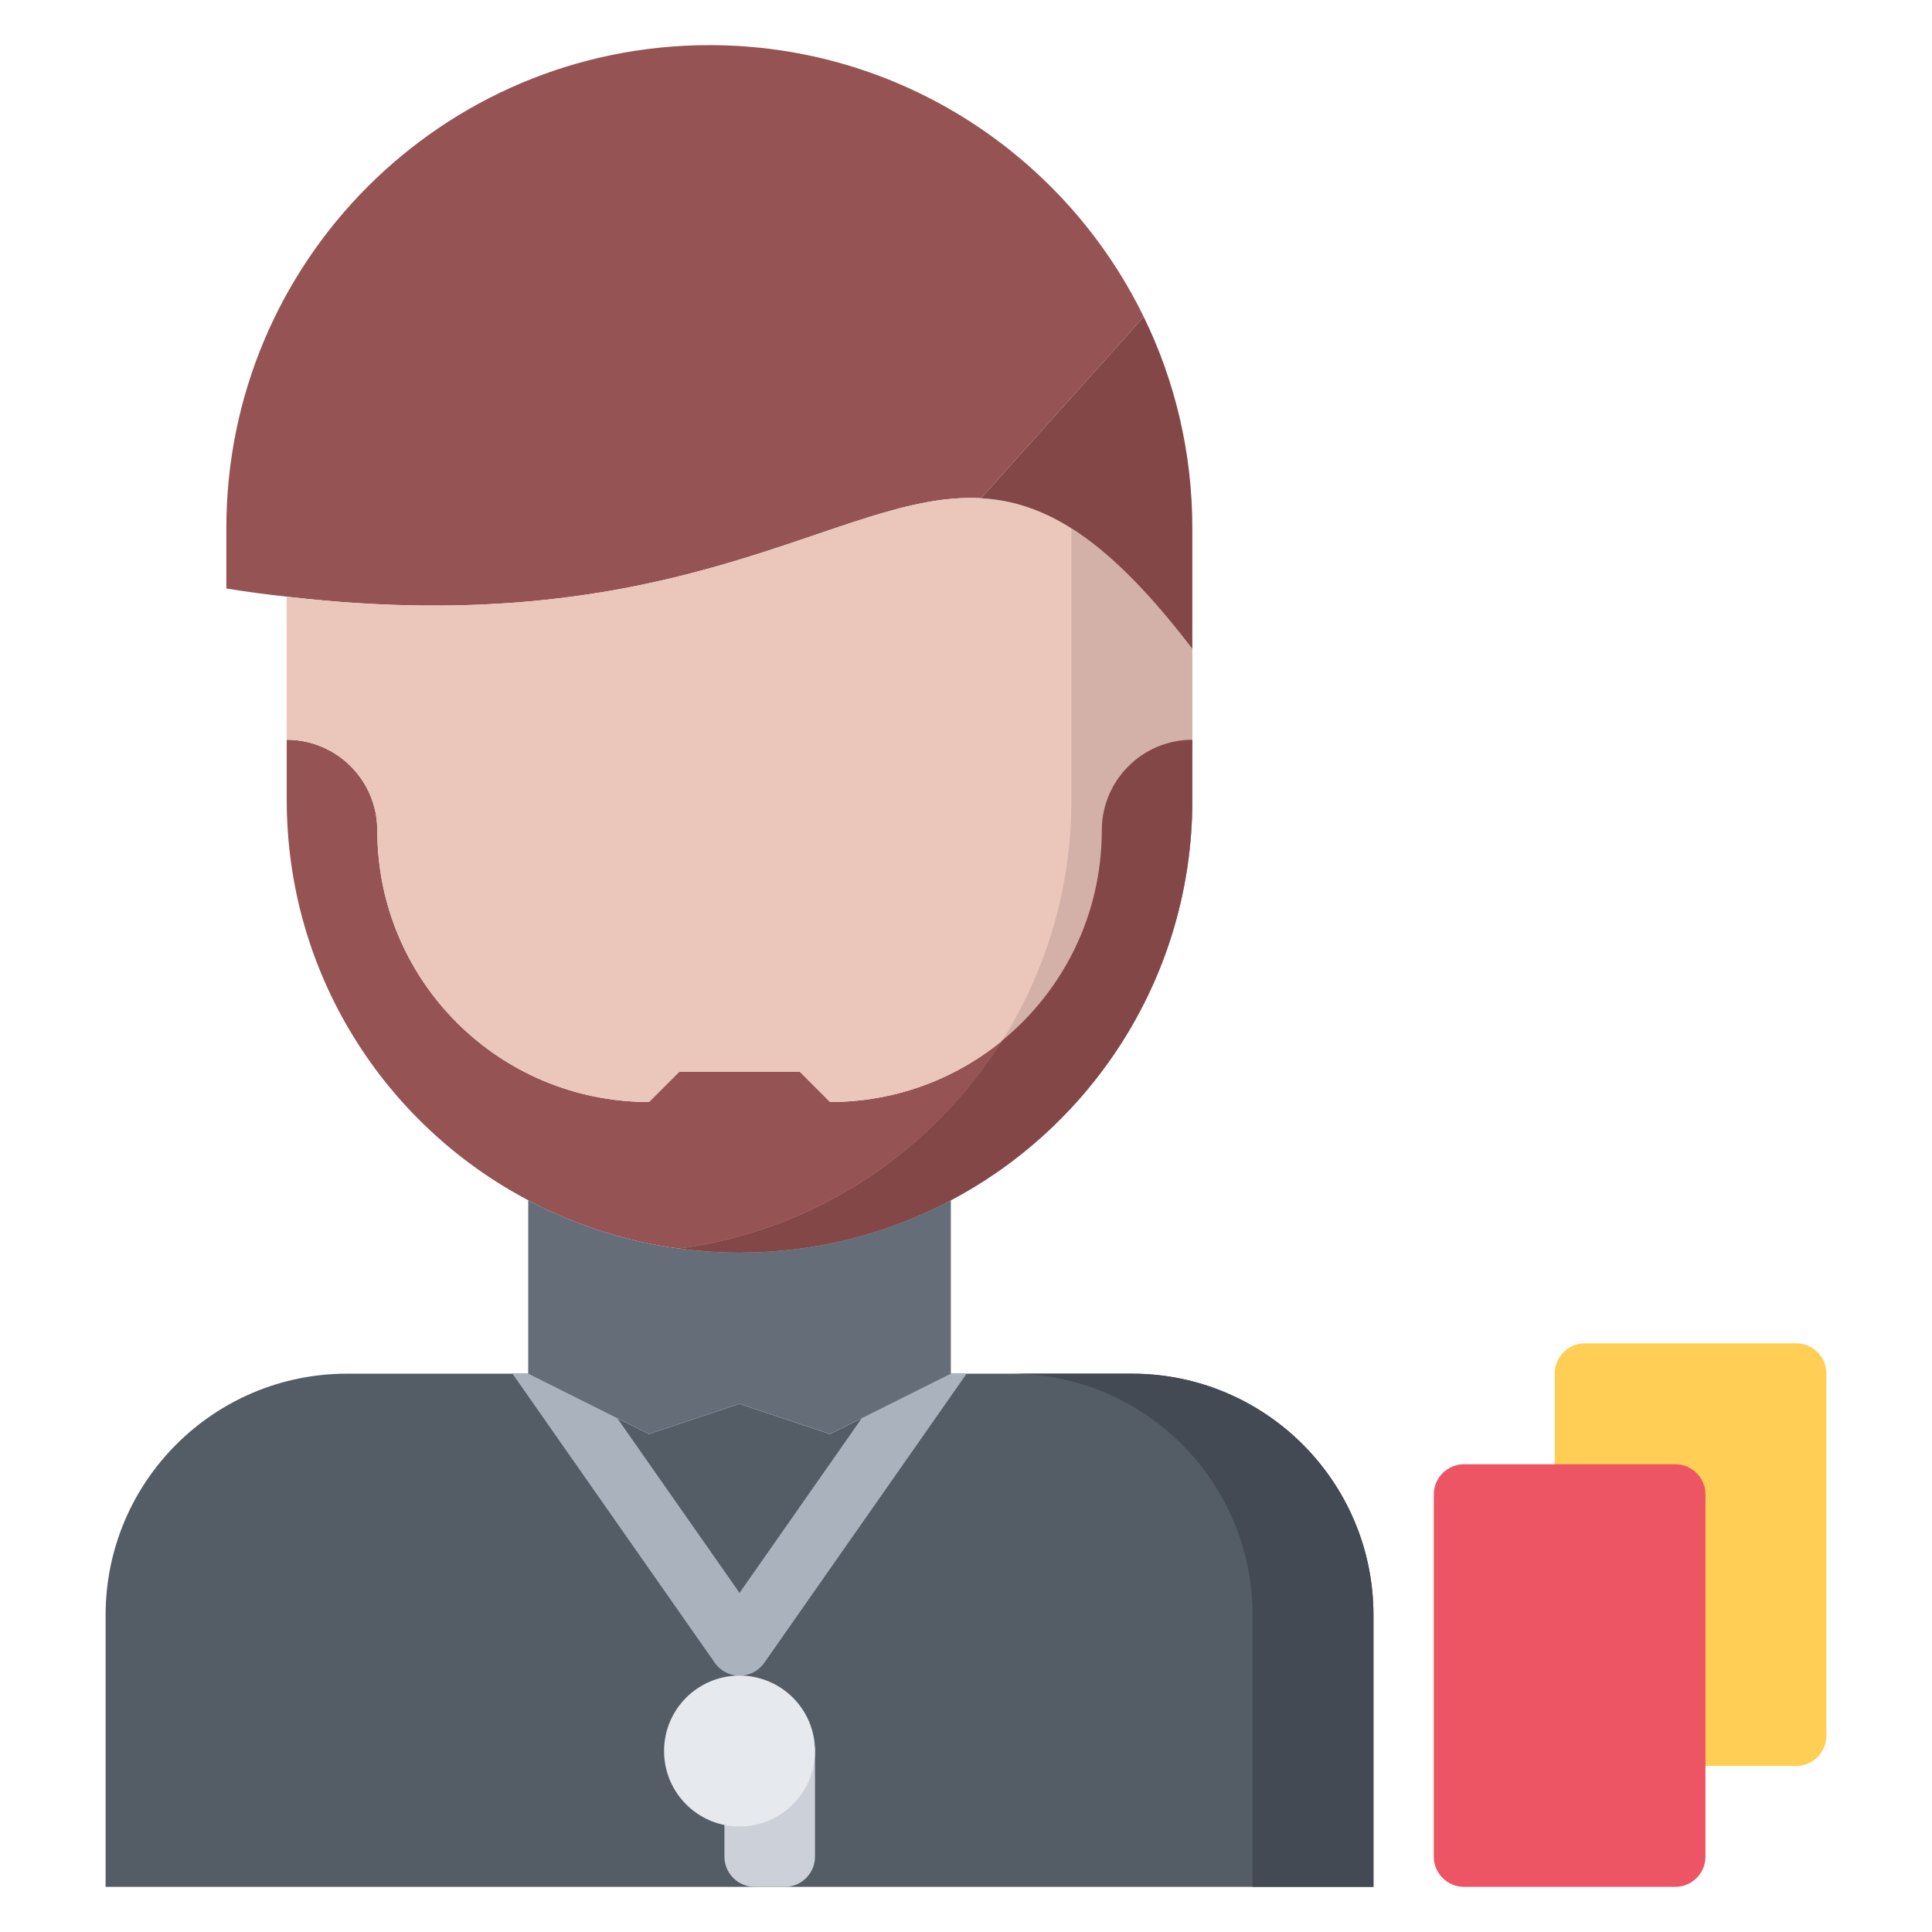
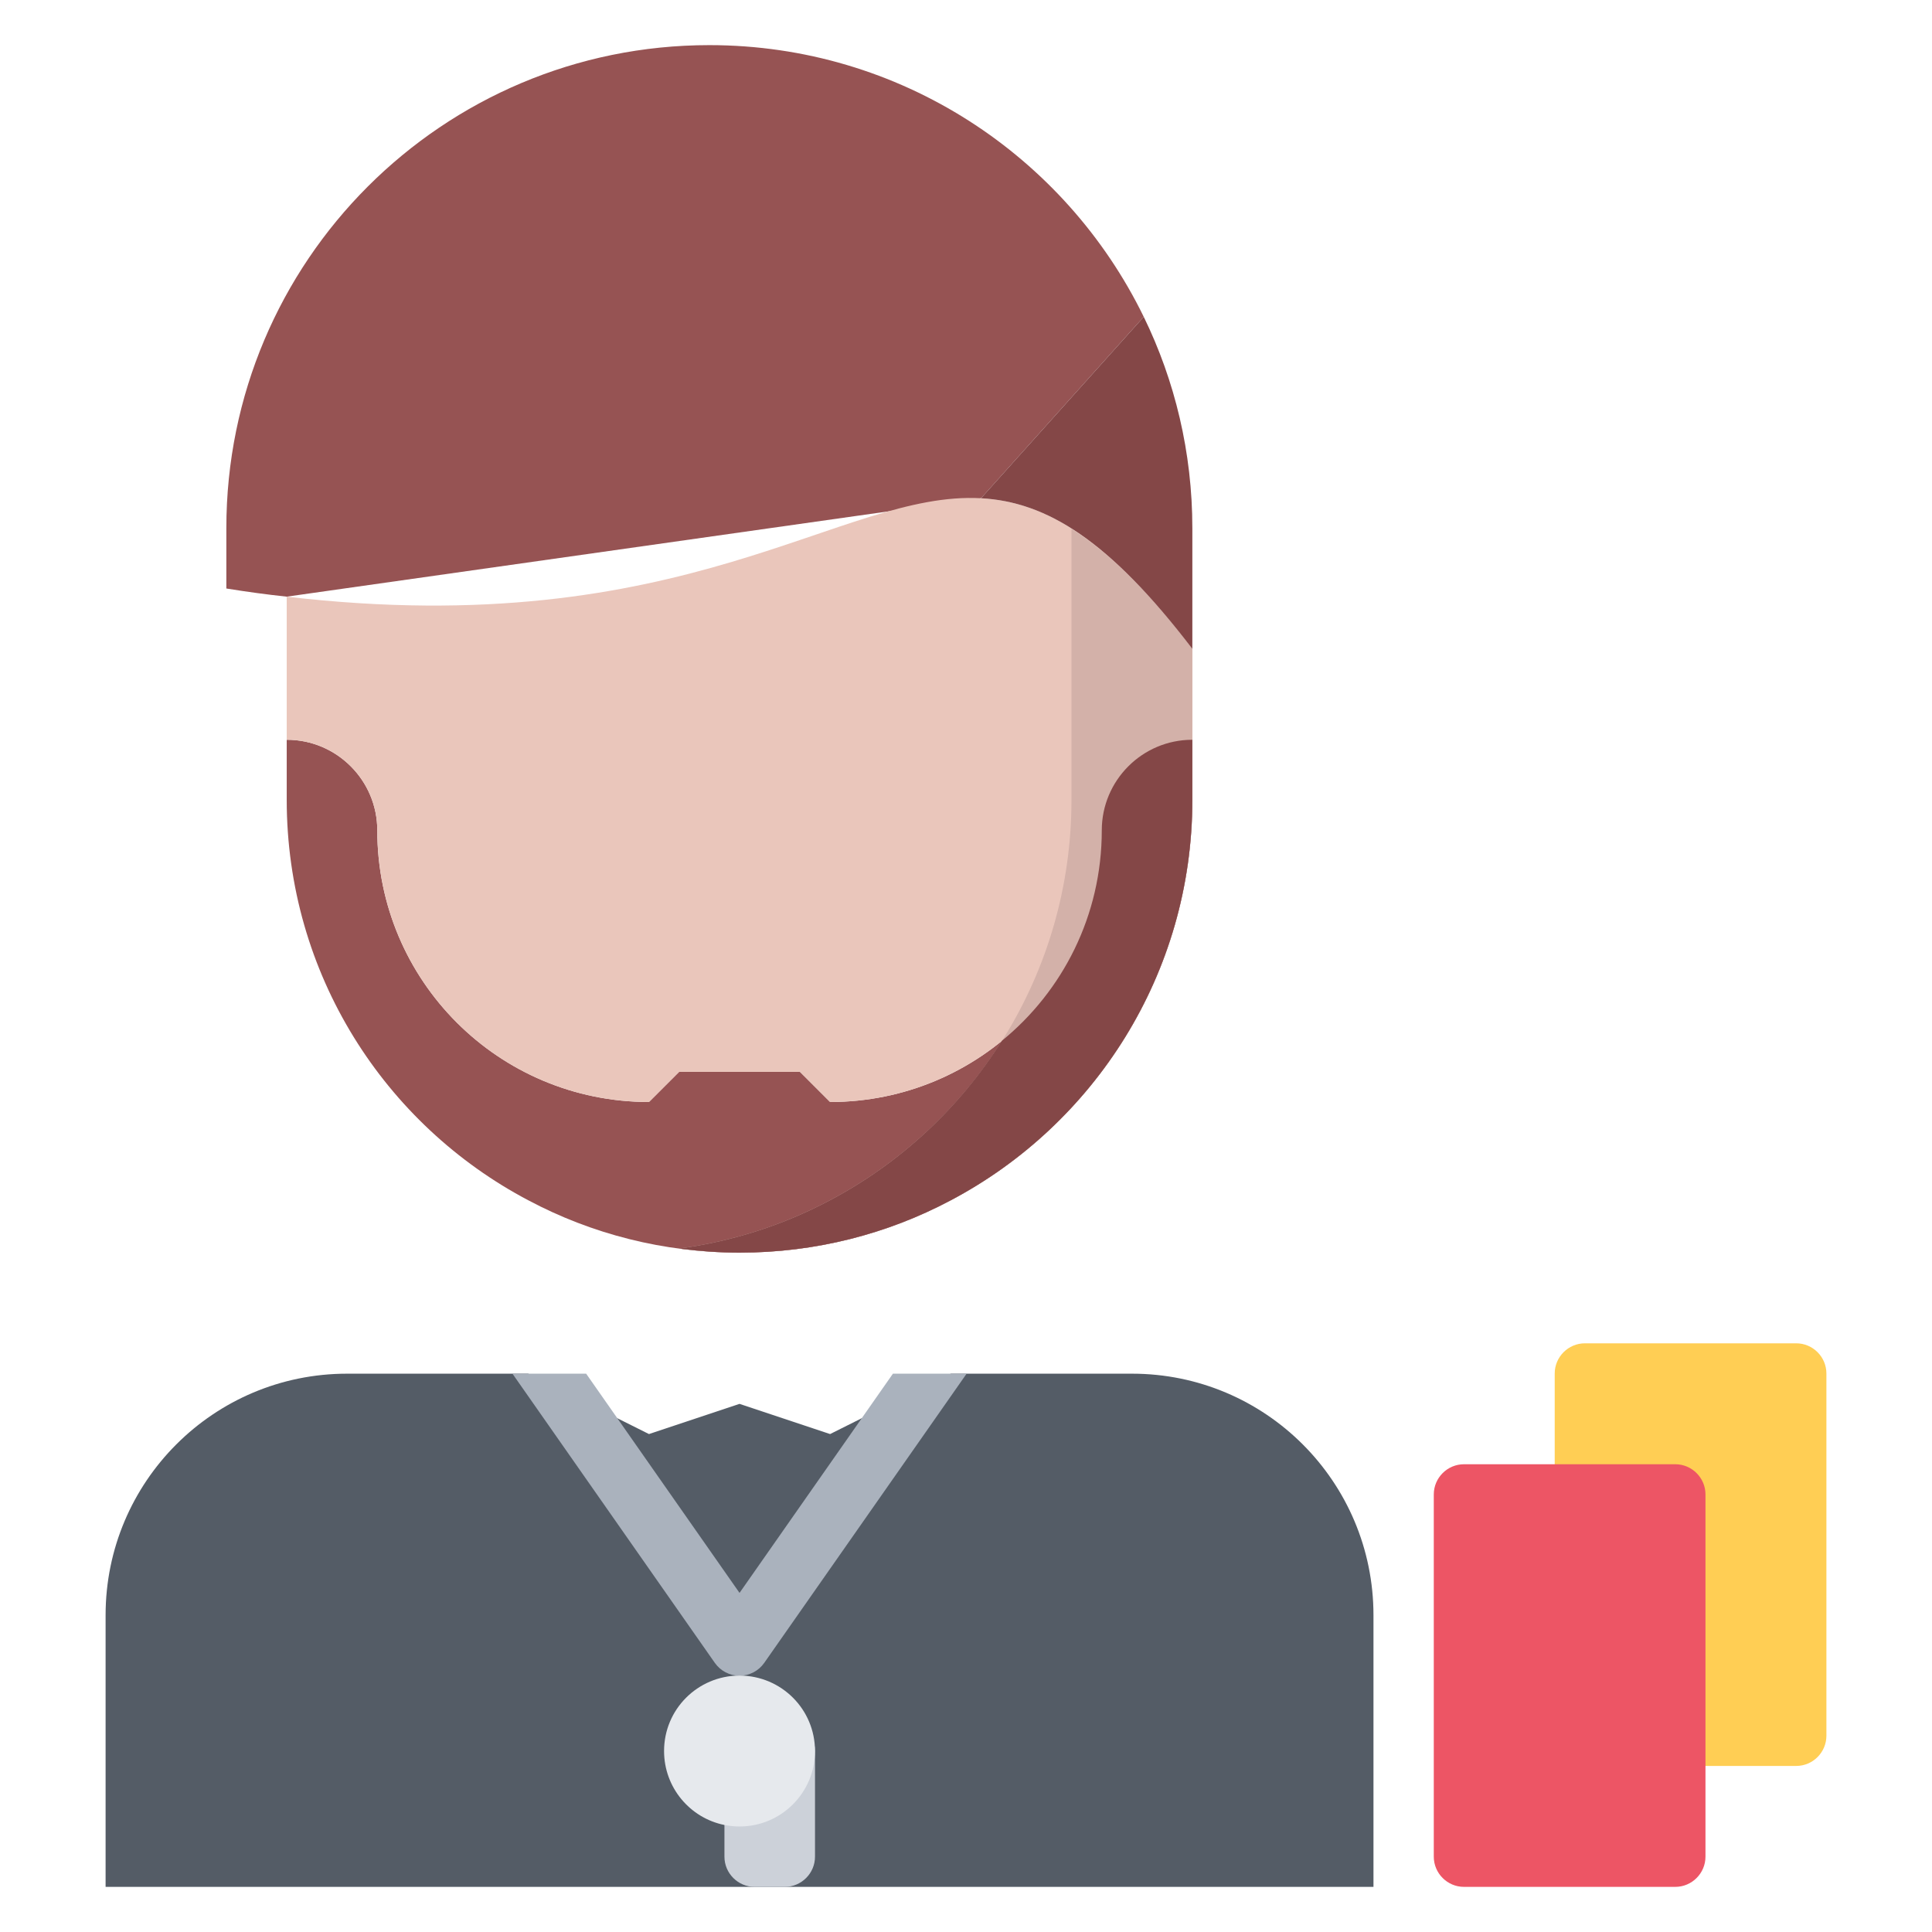
<svg xmlns="http://www.w3.org/2000/svg" id="icons" height="512" viewBox="0 0 64 64" width="512">
  <g>
    <g>
      <path d="m60.502 53.489v2 2.01c0 .55-.45 1-1 1h-7c-.55 0-1-.45-1-1v-12c0-.55.45-1 1-1h2 2 3c.55 0 1 .45 1 1z" fill="#ffce54" />
    </g>
    <path d="m37.498 45.505h-6l-4 2-3-1-3 1-4-2h-6c-4.42 0-8 3.58-8 8v9h14.109 6.391 3 .422 18.078v-9c0-4.42-3.58-8-8-8z" fill="#545c66" />
    <g>
      <path d="m56.496 57.495v2 2.01c0 .55-.45 1-1 1h-7c-.55 0-1-.45-1-1v-12c0-.55.45-1 1-1h2 2 3c.55 0 1 .45 1 1z" fill="#ed5565" />
    </g>
    <g>
      <g>
-         <path d="m37.498 45.505h-4.004c4.42 0 8 3.58 8 8v9h4.004v-9c0-4.42-3.58-8-8-8z" fill="#434a54" />
-       </g>
+         </g>
    </g>
    <g>
      <path d="m12.498 27.505c0 4.98 4.02 9 9 9l1-1h4l1 1c4.97 0 9-4.02 9-9 0-1.649 1.34-3 3-3v1.99c0 5.76-3.25 10.76-8.01 13.27-2.09 1.11-4.471 1.73-6.99 1.73s-4.9-.62-6.99-1.73c-4.77-2.51-8.01-7.51-8.01-13.27v-1.99c1.66 0 3 1.35 3 3z" fill="#965353" />
    </g>
    <g>
-       <path d="m9.498 19.765c-.65-.069-1.31-.159-2-.27v-2c0-8.84 7.16-16 16-16 6.32 0 11.79 3.67 14.39 9l-5.39 6.01c-4.66-.26-9.74 4.81-23 3.26z" fill="#965353" />
+       <path d="m9.498 19.765c-.65-.069-1.31-.159-2-.27v-2c0-8.84 7.16-16 16-16 6.32 0 11.79 3.67 14.39 9l-5.39 6.01z" fill="#965353" />
    </g>
    <g>
      <path d="m39.498 21.495v3.01c-1.66 0-3 1.351-3 3 0 4.98-4.03 9-9 9l-1-1h-4l-1 1c-4.98 0-9-4.02-9-9 0-1.649-1.34-3-3-3v-4.74c13.26 1.551 18.34-3.52 23-3.26 2.17.12 4.24 1.38 7 4.99z" fill="#eac6bb" />
    </g>
    <g>
      <path d="m35.494 17.521v6.984 1.99c0 5.76-3.25 10.76-8.01 13.27-1.527.812-3.21 1.357-4.988 1.595.655.087 1.323.136 2.002.136 2.52 0 4.9-.62 6.99-1.73 4.76-2.51 8.01-7.51 8.01-13.27v-1.99-3.01c-1.496-1.958-2.787-3.207-4.004-3.975z" fill="#d3b1a9" />
    </g>
    <g>
      <path d="m36.498 27.505c0 2.817-1.291 5.325-3.311 6.974-1.402 2.224-3.369 4.056-5.703 5.286-1.527.812-3.209 1.357-4.987 1.595.002 0 .003 0 .005.001.319.042.642.074.967.098.008 0 .015.001.022.002.333.022.669.035 1.007.035 2.52 0 4.9-.62 6.99-1.73 4.76-2.51 8.01-7.51 8.01-13.27v-1.99c-1.66-.001-3 1.349-3 2.999z" fill="#844747" />
    </g>
    <g>
      <path d="m39.498 17.495v4c-2.76-3.61-4.83-4.87-7-4.99l5.39-6.01c1.03 2.11 1.61 4.49 1.61 7z" fill="#844747" />
    </g>
    <path d="m29.579 45.505-5.081 7.262-5.081-7.262h-2.441l6.703 9.579c.188.268.493.427.819.427s.632-.159.819-.427l6.703-9.579z" fill="#aab2bd" />
    <g>
-       <path d="m31.498 39.775v5.729l-4 2-3-1-3 1-4-2v-5.729l.01-.011c2.09 1.11 4.471 1.73 6.99 1.73s4.9-.62 6.99-1.73z" fill="#656d78" />
-     </g>
+       </g>
    <path d="m23.998 61.505c0 .55.45 1 1 1h1c.55 0 1-.45 1-1v-3.501c0-.55-.45-1-1-1h-1c-.55 0-1 .45-1 1z" fill="#ccd1d9" />
    <g>
      <path d="m24.498 55.505h.01c1.38.01 2.49 1.12 2.49 2.5s-1.12 2.5-2.5 2.5c-.17 0-.34-.02-.5-.05-1.14-.229-2-1.24-2-2.45 0-1.38 1.11-2.49 2.49-2.5z" fill="#e6e9ed" />
    </g>
  </g>
</svg>